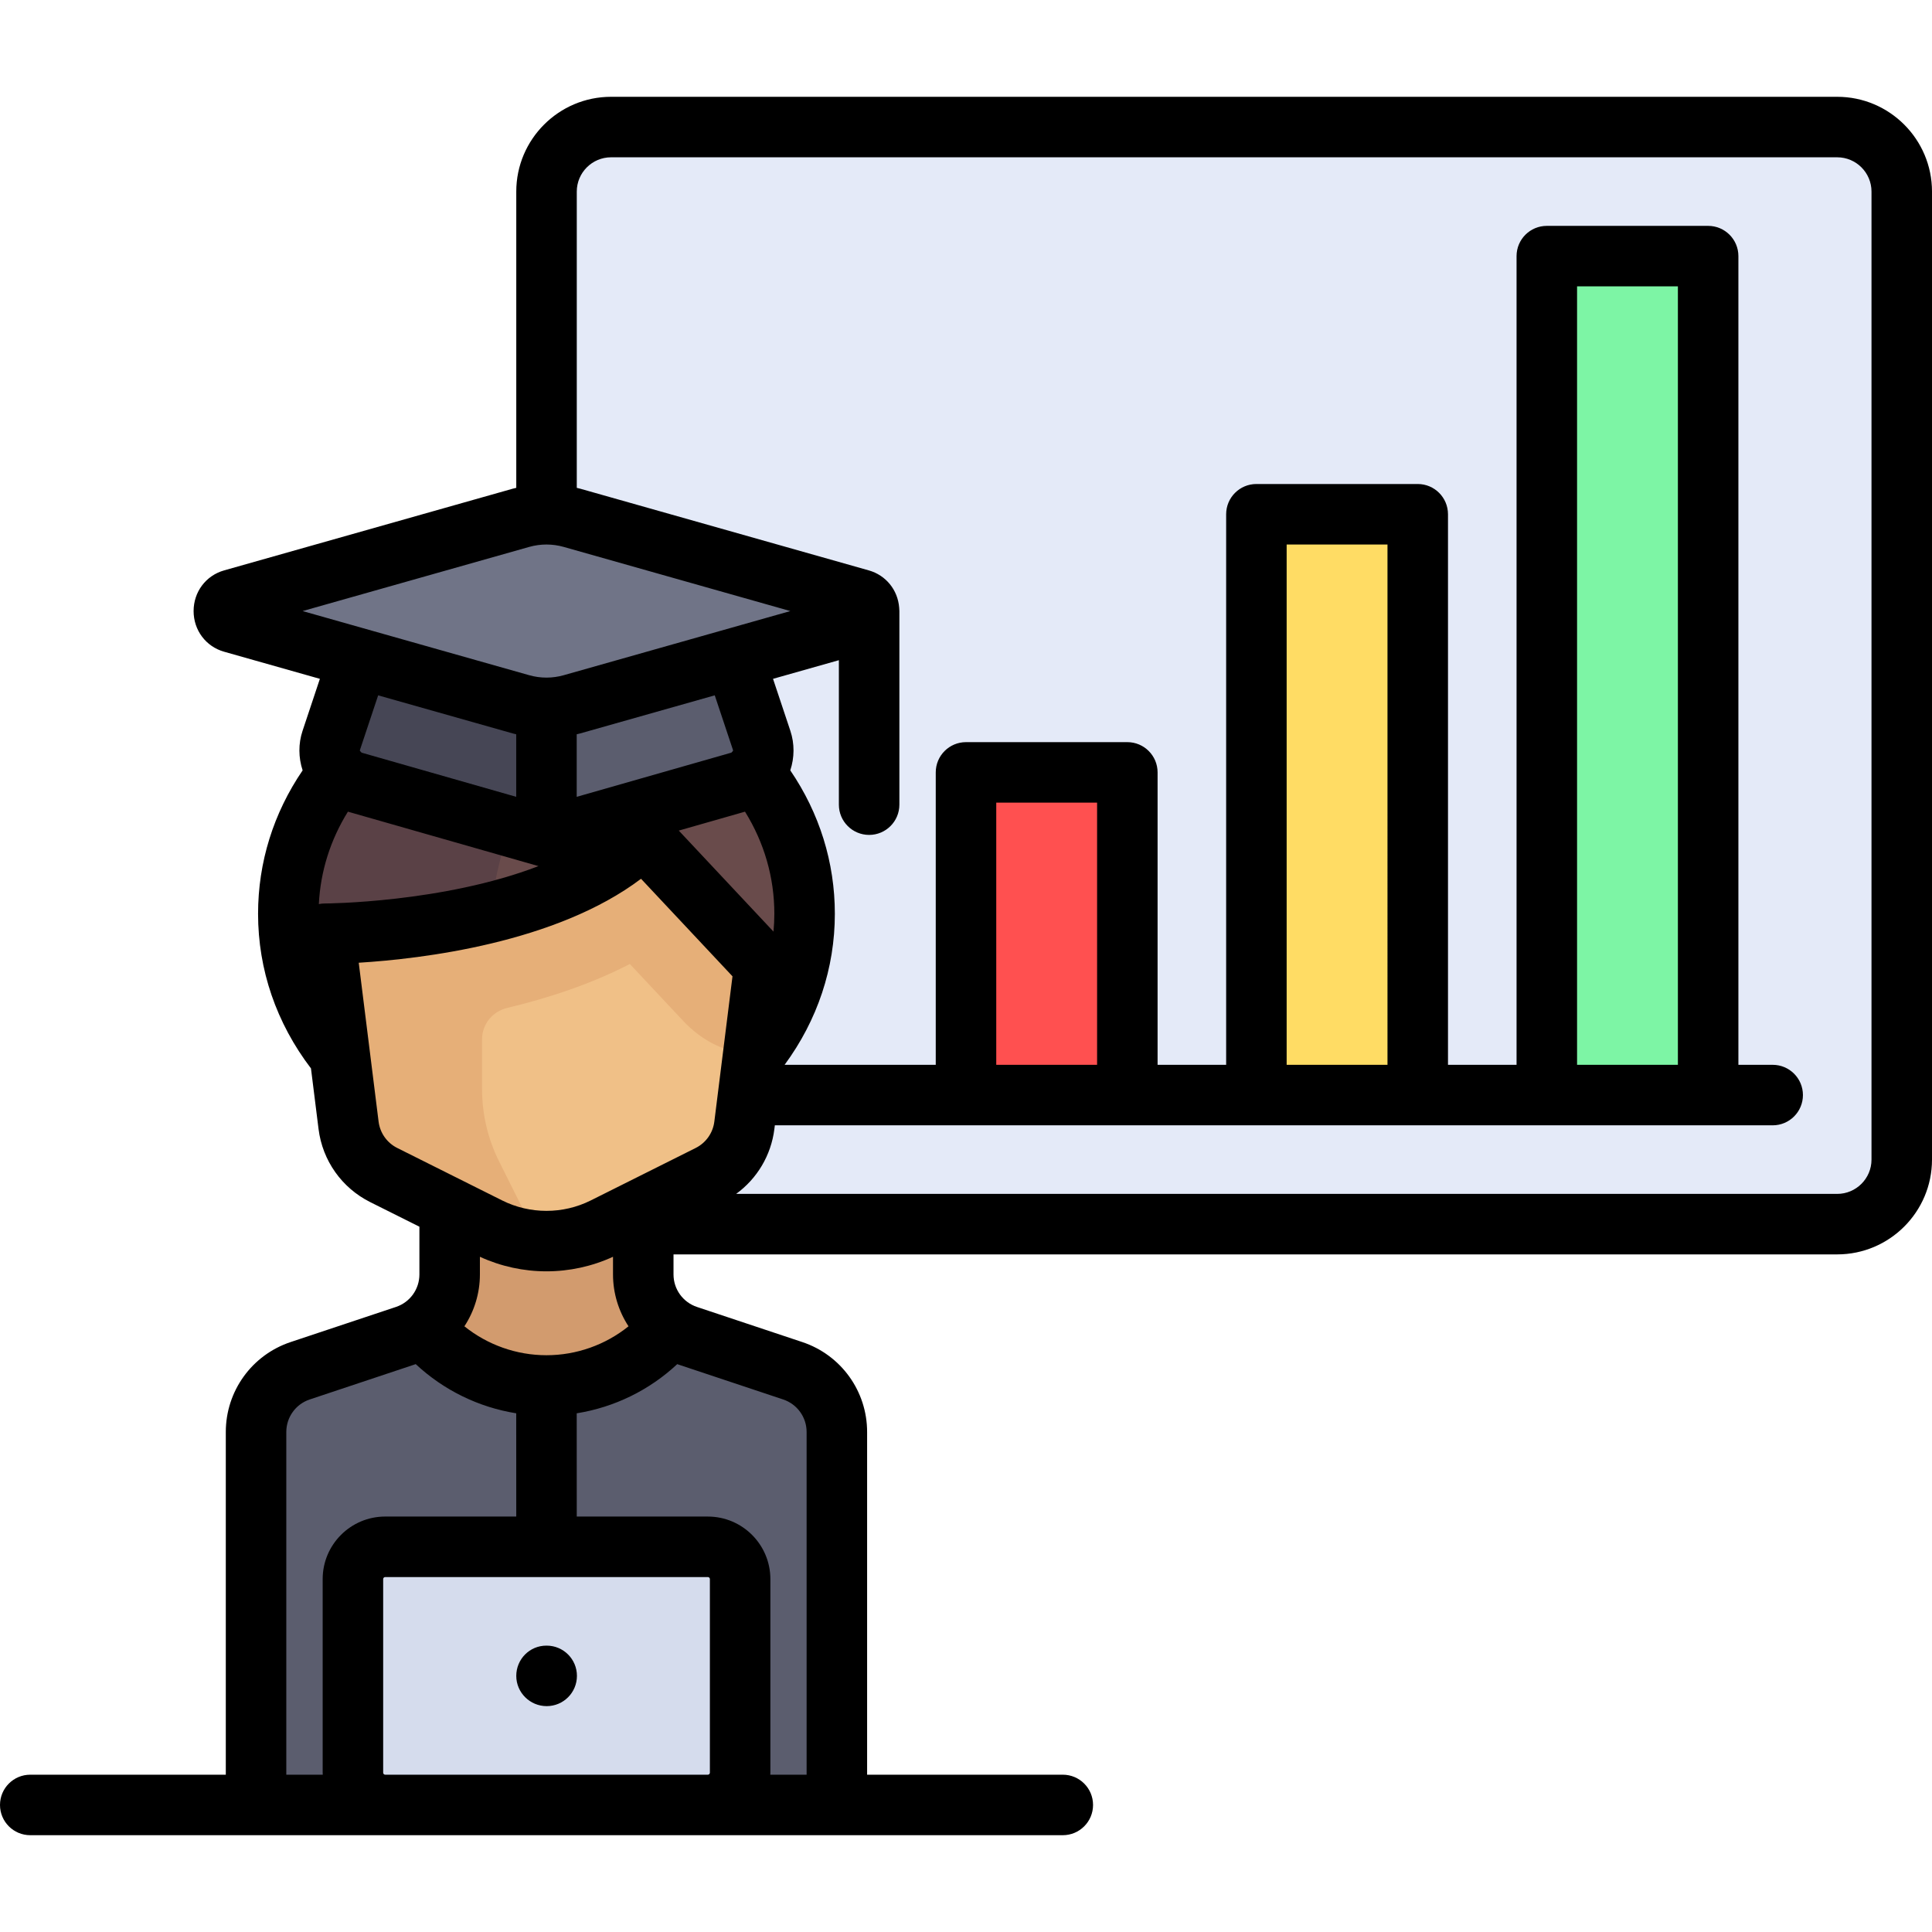
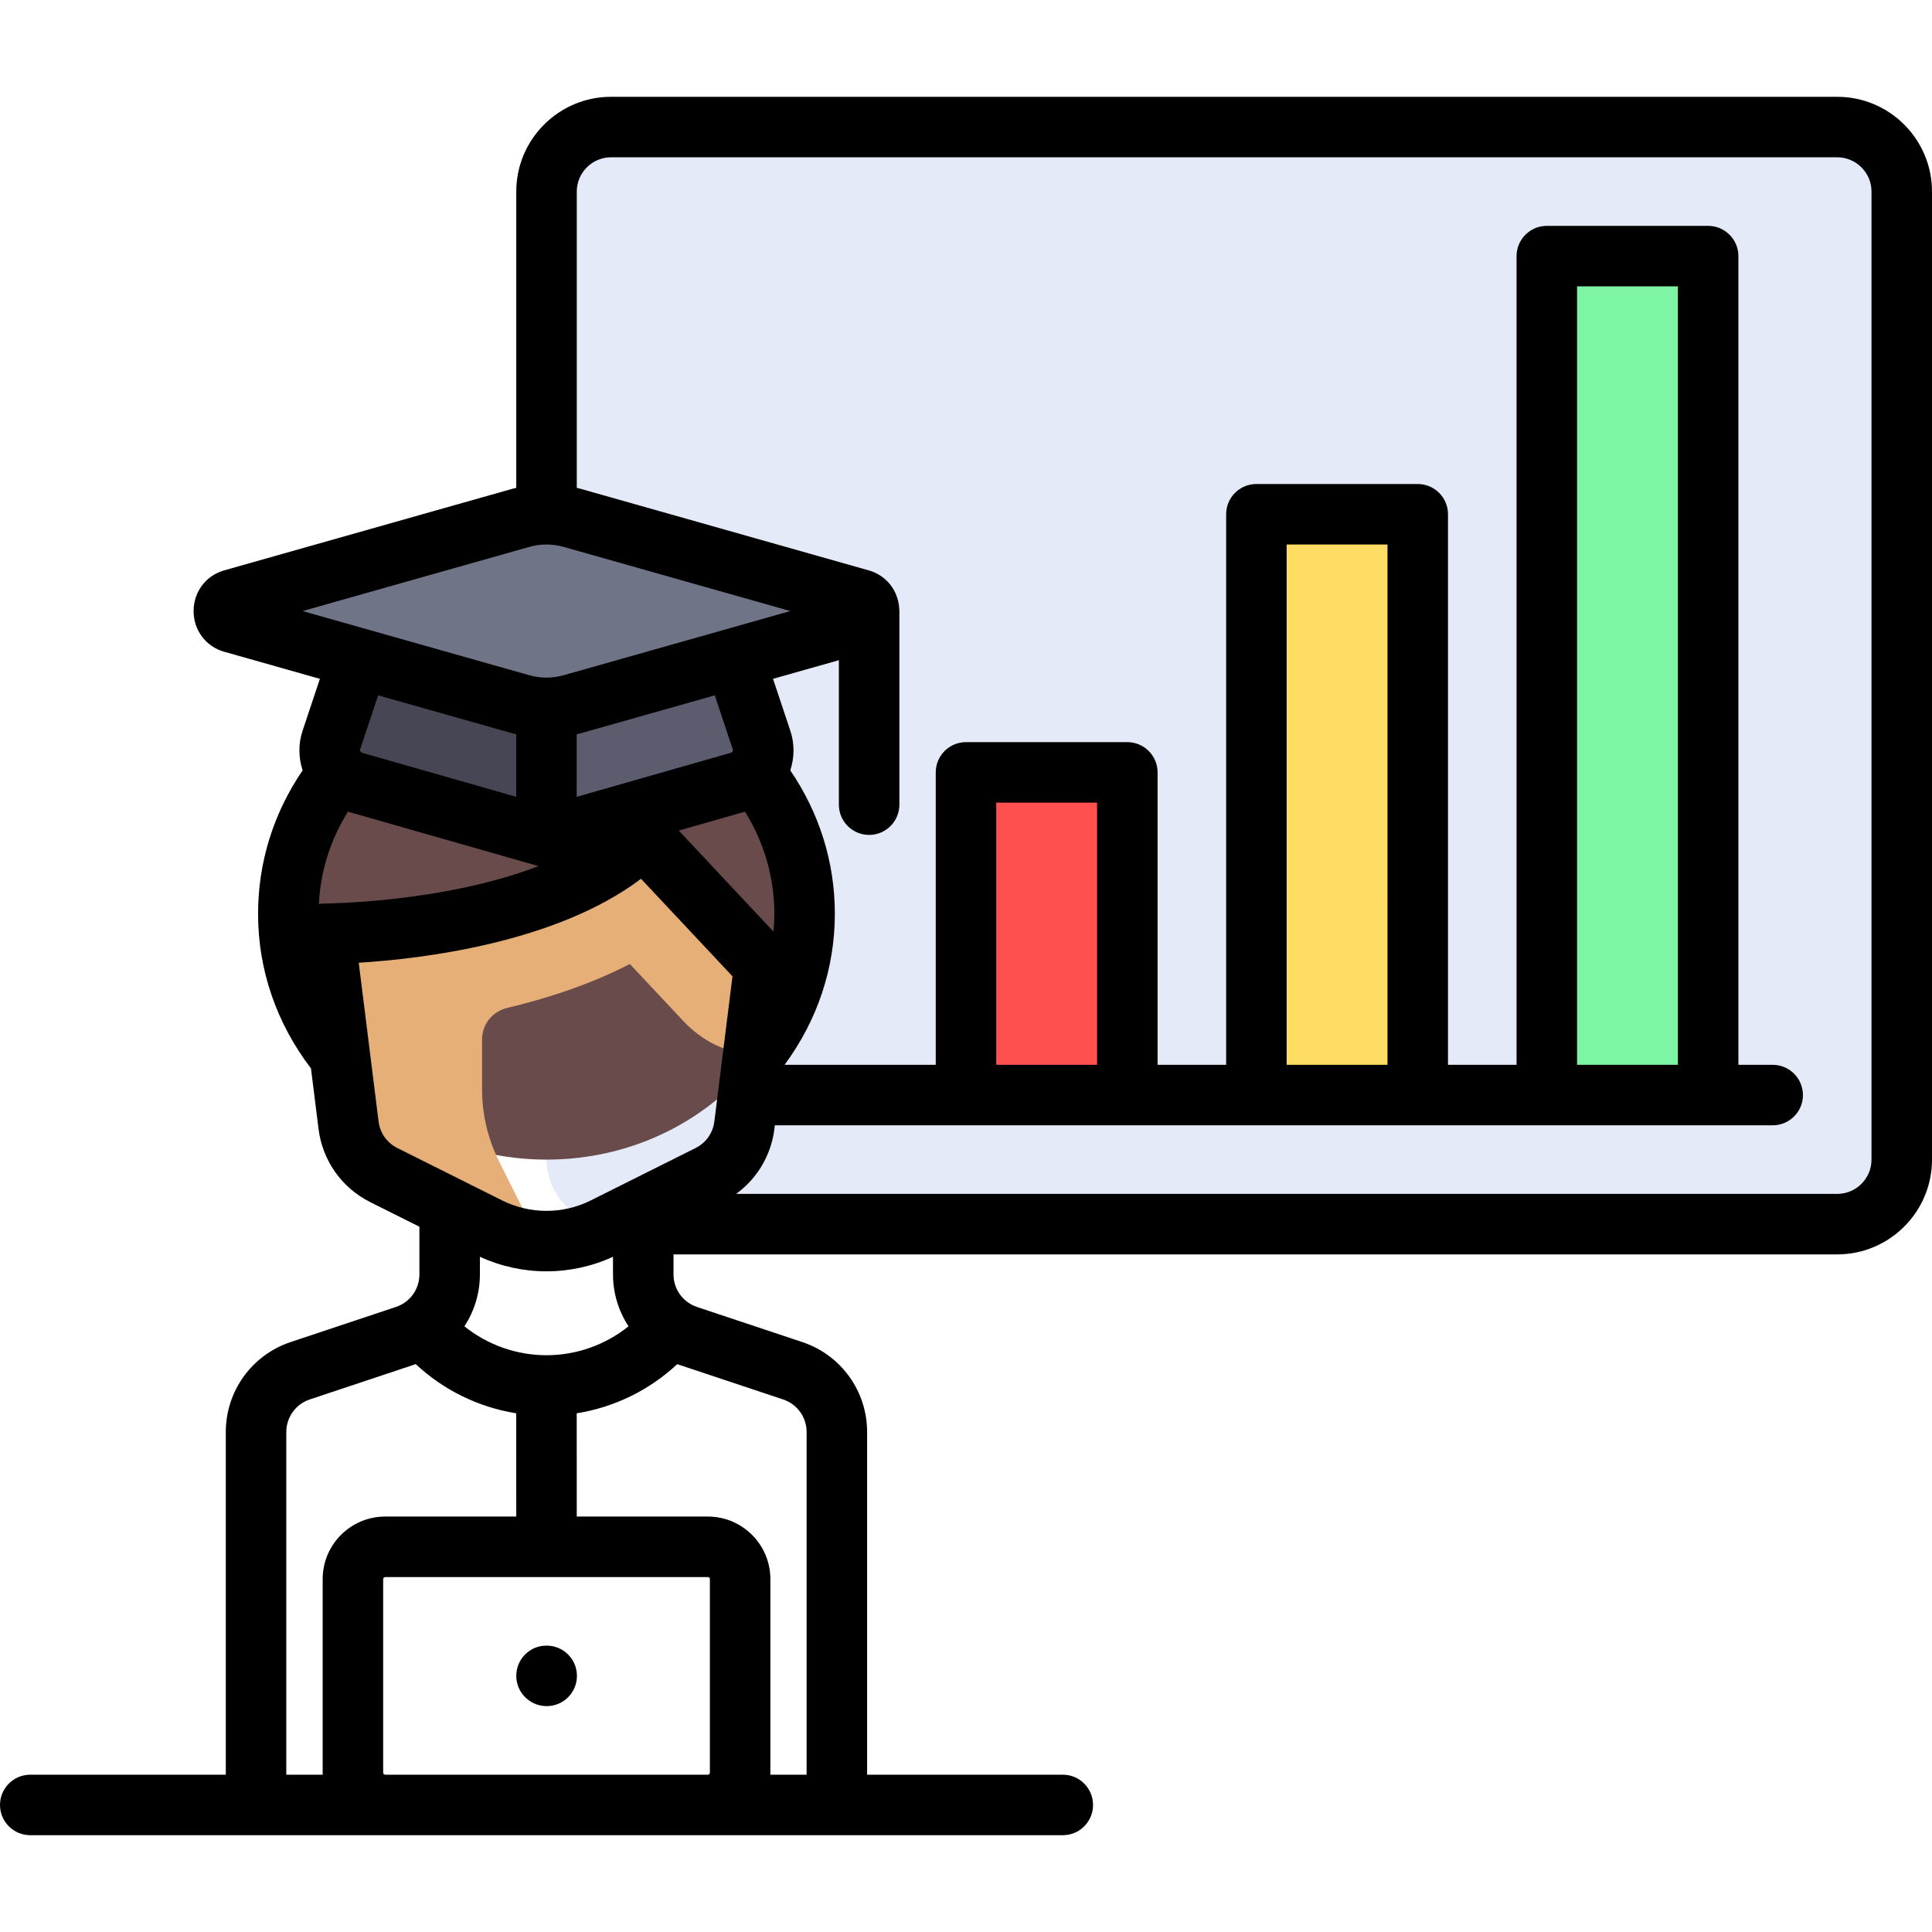
<svg xmlns="http://www.w3.org/2000/svg" version="1.1" id="Layer_1" x="0px" y="0px" viewBox="0 0 512 512" style="enable-background:new 0 0 512 512;" xml:space="preserve">
  <path style="fill:#E4EAF8;" d="M486.881,324.409H161.937c-9.446,0-17.102-7.656-17.102-17.102V50.772  c0-9.446,7.656-17.102,17.102-17.102h324.944c9.446,0,17.102,7.656,17.102,17.102v256.534  C503.983,316.753,496.326,324.409,486.881,324.409z" />
  <rect x="409.921" y="67.875" style="fill:#7DF5A5;" width="42.756" height="222.33" />
  <rect x="332.96" y="136.284" style="fill:#FFDC64;" width="42.756" height="153.921" />
  <rect x="256" y="204.693" style="fill:#FF5050;" width="42.756" height="85.511" />
-   <path style="fill:#D29B6E;" d="M210.119,363.267L182.2,353.96c-6.984-2.328-11.694-8.863-11.694-16.225v-21.877H119.2v21.878  c0,7.361-4.71,13.897-11.694,16.225l-27.918,9.307c-6.984,2.328-11.694,8.863-11.694,16.225v98.837h153.921v-98.838  C221.813,372.13,217.103,365.595,210.119,363.267z" />
-   <path style="fill:#5B5D6E;" d="M210.119,363.267L182.2,353.96c-1.677-0.559-3.205-1.386-4.586-2.384  c-7.844,9.446-19.527,15.589-32.762,15.589c-13.235,0-24.918-6.143-32.762-15.589c-1.381,0.997-2.908,1.826-4.586,2.384  l-27.918,9.307c-6.984,2.328-11.694,8.863-11.694,16.225v98.838h153.921v-98.838C221.813,372.13,217.103,365.595,210.119,363.267z" />
  <ellipse style="fill:#694B4B;" cx="144.856" cy="243.173" rx="68.409" ry="64.134" />
-   <path style="fill:#5A4146;" d="M161.382,181.003c-5.303-1.236-10.819-1.964-16.529-1.964c-37.781,0-68.409,28.714-68.409,64.134  c0,30.414,22.607,55.826,52.91,62.418c0-11.005,0-27.379,0-51.729C129.354,216.819,147.19,193.639,161.382,181.003z" />
-   <path style="fill:#F0C087;" d="M187.973,311.4l-27.823,13.912c-9.63,4.814-20.964,4.814-30.594,0L101.733,311.4  c-5.115-2.557-8.612-7.501-9.322-13.175l-5.194-41.55c-0.612-4.898,3.011-9.269,7.935-9.591  c15.938-1.043,49.178-5.044,69.669-20.388c3.456-2.588,8.28-2.132,11.233,1.018l23.773,25.354c1.739,1.855,2.562,4.387,2.247,6.909  l-4.781,38.247C196.586,303.898,193.087,308.843,187.973,311.4z" />
  <path style="fill:#E6AF78;" d="M199.829,253.068l-23.774-25.355c-2.974-3.171-7.815-3.569-11.298-0.968  c-10.381,7.751-24.006,12.583-37.006,15.618v0.001c-12.713,2.967-24.825,4.214-32.68,4.726c-4.954,0.323-8.469,4.661-7.853,9.586  l5.193,41.548c0.71,5.675,4.207,10.619,9.323,13.177l27.823,13.912c4.155,2.077,8.639,3.078,13.155,3.364l-10.446-20.892  c-2.968-5.936-4.514-12.481-4.514-19.118v-13.239c0-4.003,2.779-7.391,6.673-8.321c10.865-2.595,22.152-6.299,32.494-11.632  l14.197,15.142c4.765,5.083,11.825,9.027,18.599,8.257l2.362-18.895C202.392,257.455,201.568,254.923,199.829,253.068z" />
  <path style="fill:#5B5D6E;" d="M196.16,170.489H93.546l-6.545,26.18c-1.118,4.474,1.512,9.029,5.946,10.296l47.207,13.487  c3.071,0.878,6.326,0.878,9.397,0l47.207-13.487c4.435-1.267,7.065-5.822,5.946-10.296L196.16,170.489z" />
  <path style="fill:#464655;" d="M93.546,170.489L87,196.669c-1.118,4.474,1.512,9.029,5.946,10.296l47.208,13.488  c1.536,0.438,3.117,0.658,4.699,0.658v-50.623H93.546z" />
  <path style="fill:#707487;" d="M138.103,137.222l-76.489,21.652c-3.006,0.851-3.006,5.276,0,6.127l76.489,21.652  c4.419,1.251,9.08,1.251,13.5,0l76.489-21.652c3.006-0.851,3.006-5.276,0-6.127l-76.489-21.652  C147.183,135.972,142.522,135.972,138.103,137.222z" />
-   <path style="fill:#D5DCED;" d="M187.591,478.33h-85.511c-4.722,0-8.551-3.829-8.551-8.551v-51.307c0-4.722,3.829-8.551,8.551-8.551  h85.511c4.722,0,8.551,3.829,8.551,8.551v51.307C196.142,474.501,192.313,478.33,187.591,478.33z" />
  <path d="M486.881,25.653H161.937c-13.851,0-25.119,11.268-25.119,25.119v78.507c-0.311,0.078-0.624,0.142-0.934,0.23l-76.489,21.65  c-4.838,1.369-8.088,5.7-8.088,10.778c0,5.077,3.251,9.408,8.087,10.778l25.379,7.184l-4.595,13.787  c-1.134,3.403-1.098,7.094,0.021,10.47c-7.739,11.356-11.808,24.387-11.808,38.007c0,14.823,4.845,28.938,14.019,40.973  l2.011,16.084c1.044,8.352,6.162,15.588,13.691,19.351l13.035,6.517v12.648c0,3.917-2.496,7.381-6.212,8.618l-27.92,9.307  c-10.273,3.425-17.175,13.001-17.175,23.83v90.823H8.017c-4.427,0-8.017,3.589-8.017,8.017s3.589,8.017,8.017,8.017h273.637  c4.427,0,8.017-3.589,8.017-8.017s-3.589-8.017-8.017-8.017h-51.859v-90.822c0-10.829-6.903-20.406-17.176-23.83l-27.918-9.307  c-3.715-1.239-6.212-4.702-6.212-8.618v-5.31h308.394c13.851,0,25.119-11.268,25.119-25.119V50.772  C512,36.922,500.732,25.653,486.881,25.653z M140.251,144.936C140.252,144.936,140.252,144.936,140.251,144.936  c2.989-0.845,6.146-0.845,9.133,0l60.062,17.002l-60.061,17.002c-2.988,0.846-6.146,0.846-9.133,0l-60.062-17.002L140.251,144.936z   M144.817,359.148c-7.962,0-15.622-2.746-21.748-7.662c2.613-3.992,4.111-8.732,4.111-13.75v-4.676  c5.572,2.56,11.602,3.857,17.637,3.857s12.065-1.297,17.637-3.857v4.676c0,5.017,1.496,9.757,4.11,13.749  C160.442,356.403,152.796,359.148,144.817,359.148z M84.496,239.589c0.434-8.676,3.059-17.005,7.706-24.49l50.413,14.404  c0.032,0.01,0.066,0.012,0.098,0.021c-25.228,9.725-56.273,9.91-56.686,9.91C85.509,239.434,84.997,239.492,84.496,239.589z   M197.433,215.1c5.104,8.223,7.776,17.463,7.776,27.062c0,1.583-0.081,3.156-0.228,4.719l-25.099-26.767L197.433,215.1z   M194.246,198.755c0.013,0.038,0.024,0.125,0.012,0.23c-0.154,0.151-0.295,0.311-0.434,0.471l-40.99,11.711v-16.575  c0.306-0.077,0.614-0.14,0.917-0.226l35.666-10.096L194.246,198.755z M135.885,194.367c0.304,0.086,0.61,0.149,0.915,0.226v16.575  l-40.967-11.704c-0.148-0.171-0.298-0.339-0.462-0.498c-0.006-0.095,0.005-0.173,0.017-0.208l4.828-14.485L135.885,194.367z   M100.33,297.23l-5.261-42.096c16.635-1.028,52.262-5.215,74.813-22.248l24.236,25.848l-4.811,38.496  c-0.378,3.022-2.229,5.637-4.953,7l0,0l-27.823,13.912c-7.335,3.666-16.09,3.665-23.424,0l-27.823-13.912  C102.559,302.868,100.708,300.251,100.33,297.23z M75.874,379.491c0-3.918,2.496-7.381,6.212-8.62l27.92-9.307  c0.056-0.018,0.108-0.043,0.162-0.062c7.402,6.91,16.685,11.446,26.636,13.038l0.011,27.362h-34.736  c-9.136,0-16.568,7.432-16.568,16.568v51.307c0,0.181,0.021,0.356,0.027,0.534h-9.665v-90.821H75.874z M102.079,470.313  c-0.295,0-0.534-0.239-0.534-0.534v-51.307c0-0.295,0.239-0.534,0.534-0.534h42.756c0.001,0,0.002,0,0.003,0h42.753  c0.295,0,0.534,0.239,0.534,0.534v51.307c0,0.295-0.239,0.534-0.534,0.534H102.079z M213.761,379.491v90.822h-9.63  c0.005-0.178,0.027-0.354,0.027-0.534v-51.307c0-9.136-7.432-16.568-16.568-16.568h-34.742l-0.011-27.364  c9.961-1.591,19.239-6.114,26.641-13.032c0.051,0.017,0.099,0.04,0.151,0.057l27.918,9.307  C211.265,372.111,213.761,375.575,213.761,379.491z M495.967,307.307c0,5.01-4.076,9.086-9.086,9.086H195.086  c5.558-4.047,9.26-10.219,10.129-17.174l0.125-0.997h264.439c4.427,0,8.017-3.589,8.017-8.017c0-4.427-3.589-8.017-8.017-8.017  h-9.086V67.875c0-4.427-3.589-8.017-8.017-8.017h-42.756c-4.427,0-8.017,3.589-8.017,8.017v214.313h-18.171V136.284  c0-4.427-3.589-8.017-8.017-8.017H332.96c-4.427,0-8.017,3.589-8.017,8.017v145.904h-18.171v-77.495  c0-4.427-3.589-8.017-8.017-8.017H256c-4.427,0-8.017,3.589-8.017,8.017v77.495H207.93c8.708-11.832,13.313-25.63,13.313-40.026  c0-13.62-4.068-26.651-11.808-38.007c1.119-3.376,1.155-7.066,0.021-10.47l-4.596-13.787l17.451-4.94v38.286  c0,4.427,3.589,8.017,8.017,8.017s8.017-3.589,8.017-8.017v-51.307c0-0.305-0.02-0.605-0.053-0.901  c-0.359-4.683-3.503-8.589-8.052-9.877l-76.489-21.652c-0.298-0.084-0.6-0.145-0.899-0.221V50.772c0-5.01,4.076-9.086,9.086-9.086  H486.88c5.01,0,9.086,4.076,9.086,9.086v256.534H495.967z M290.739,282.188h-26.722V212.71h26.722V282.188z M367.699,282.188  h-26.722V144.301h26.722V282.188z M444.66,282.188h-26.722V75.891h26.722V282.188z" />
  <path d="M144.878,436.109h-0.086c-4.427,0-7.974,3.589-7.974,8.017c0,4.427,3.632,8.017,8.059,8.017s8.017-3.589,8.017-8.017  C152.895,439.698,149.305,436.109,144.878,436.109z" />
  <g>
</g>
  <g>
</g>
  <g>
</g>
  <g>
</g>
  <g>
</g>
  <g>
</g>
  <g>
</g>
  <g>
</g>
  <g>
</g>
  <g>
</g>
  <g>
</g>
  <g>
</g>
  <g>
</g>
  <g>
</g>
  <g>
</g>
</svg>